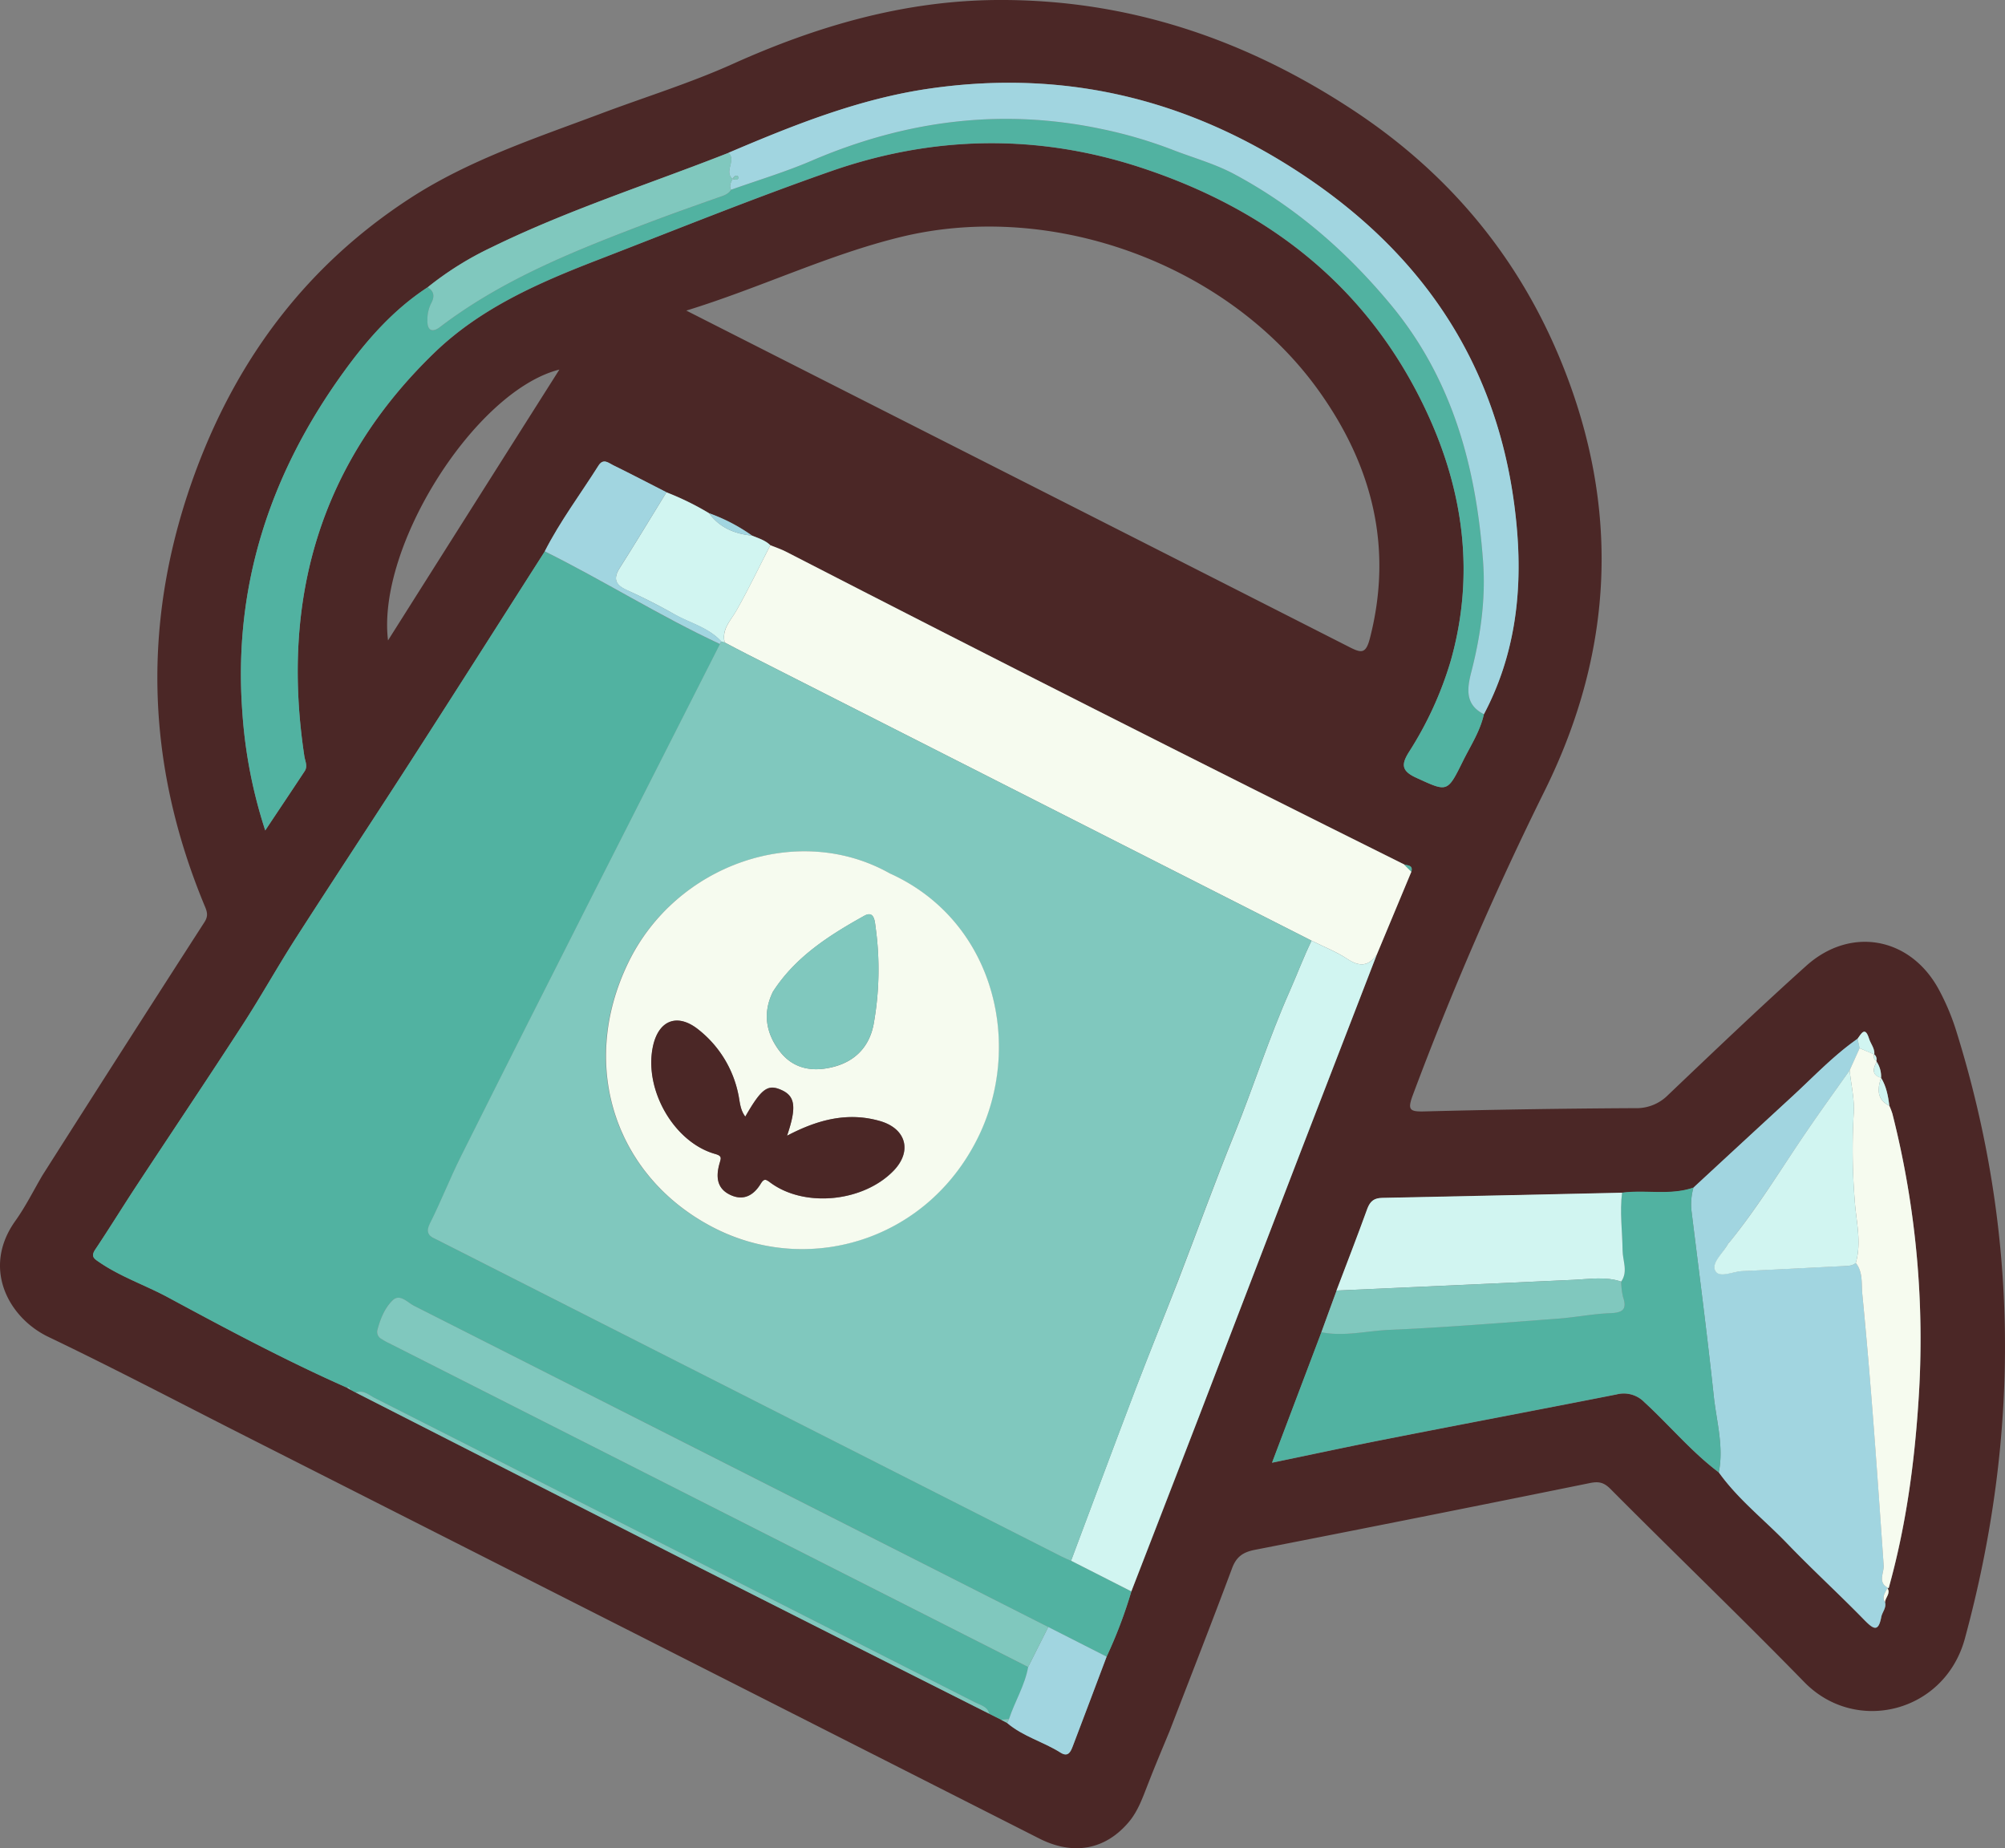
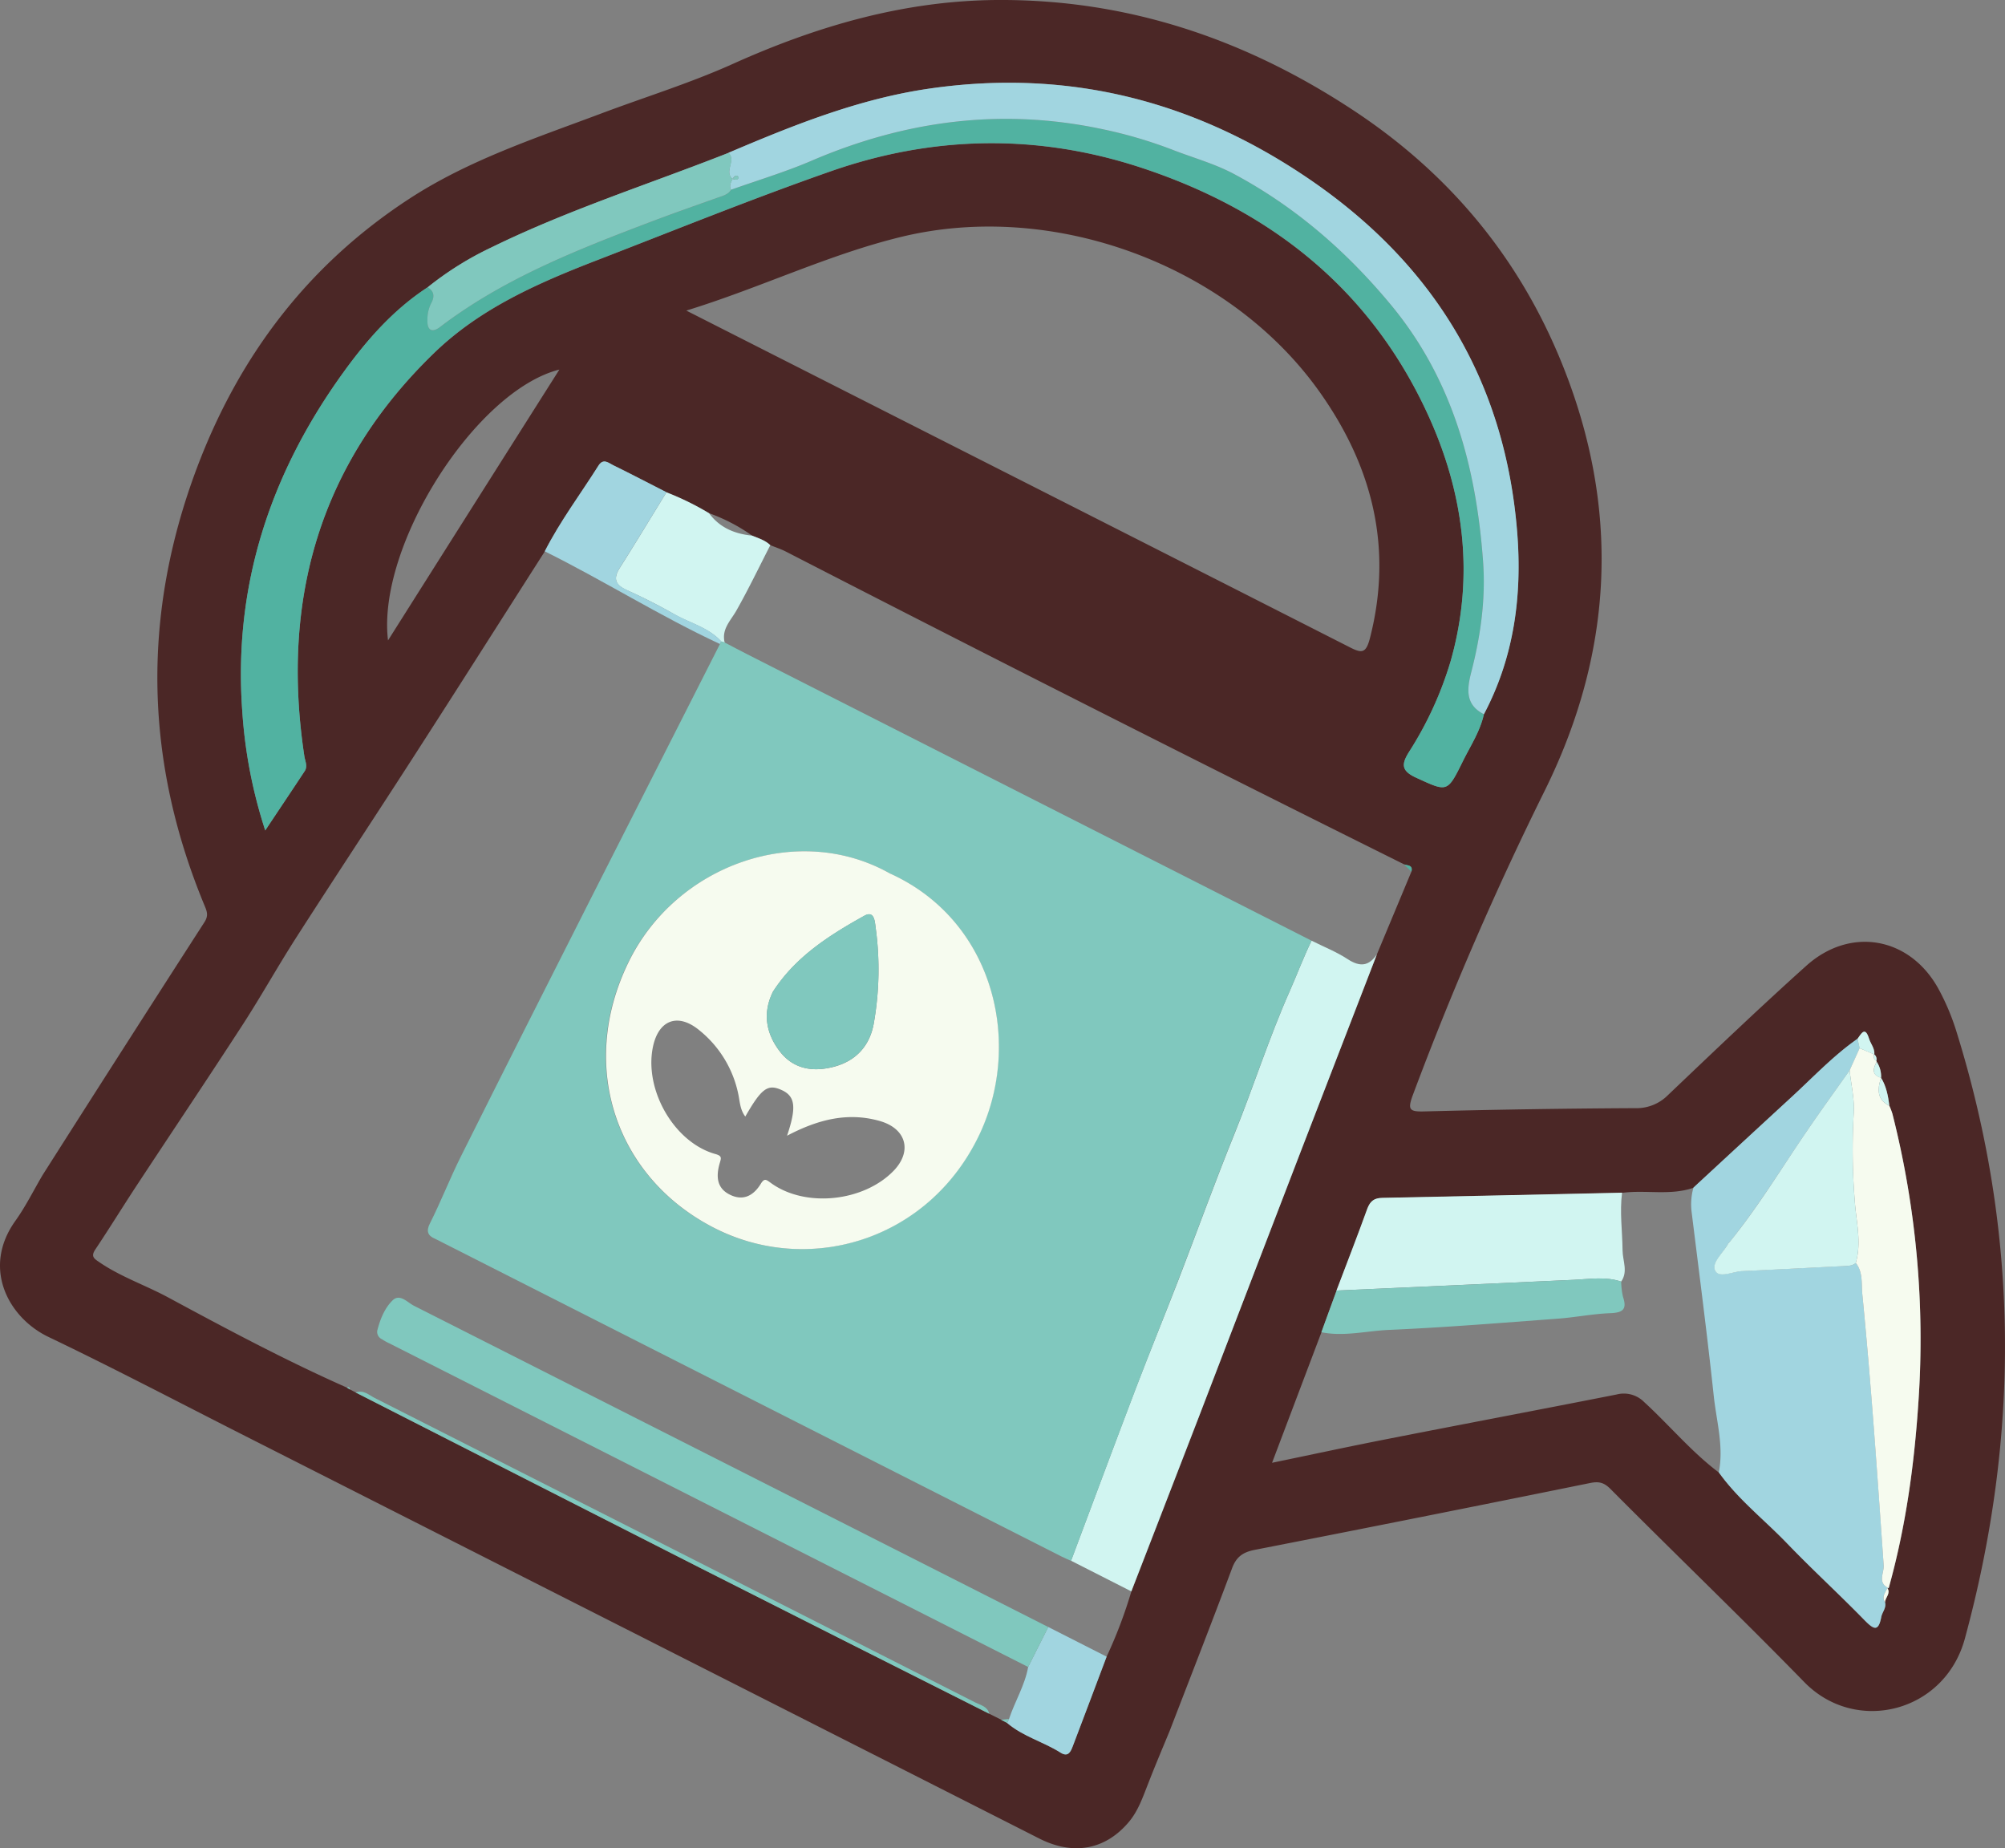
<svg xmlns="http://www.w3.org/2000/svg" viewBox="0 0 666.93 614.68">
  <rect x="0" y="0" width="666.93" height="614.68" fill="#808080" stroke="none" />
  <g id="a7fcfa21-8fa6-4f9c-9b53-472351a8a7f0" data-name="Calque 2">
    <g id="b0c88e33-2835-4efa-b646-c0a6d71bf229" data-name="Calque 2">
      <g id="a91b5e4b-2e60-45a6-ab07-a70874f7ca8a" data-name="arrosage">
        <path d="M389.06,575.73c6.94-18,14-36,20.72-54,1.46-4,3.69-5.49,7.69-6.27q55.74-10.89,111.4-22.2c2.82-.57,4.58-.31,6.86,2,21.4,21.53,43.31,42.55,64.5,64.27C617.37,577,646.9,569.56,653.58,545c18.4-67.7,18.07-135-2.83-202a77.27,77.27,0,0,0-6-14.19c-9.5-17.19-29.25-20.76-43.91-7.6-15.6,14-30.77,28.51-46,43a14.75,14.75,0,0,1-11.07,4.36q-35,.18-70.08,1.09c-4.88.12-5.53-.6-3.74-5.43a1078.77,1078.77,0,0,1,44-101.5c22.92-46.49,25-93.9,5.6-141.84-14.4-35.59-37.93-63.65-70.06-84.65C413.7,12.8,374.74-.28,331.64,0c-30.94.21-59.91,8.66-88,21.31-14.22,6.39-29.21,11-43.82,16.5C178,46,155.86,53.26,136.16,66.1c-33.6,21.91-56.61,52.18-70.7,89.64C47,204.89,48.12,253.48,68.23,301.65c.79,1.89,1,3.23-.31,5.19q-27,41.9-53.76,84c-3,5.09-5.63,10.44-9.06,15.23-11.25,15.74-2.23,32.25,11,38.58,22.11,10.59,43.82,22,65.69,33.08q132,66.88,263.92,133.77c11.34,5.74,22,3.75,29.8-5.54,3.12-3.7,4.64-8.29,6.41-12.74C384.2,587.33,386.66,581.54,389.06,575.73ZM624.13,352.86l.13.3a8.86,8.86,0,0,1,1.45,5.34v0c1.77,2.86,2.35,6.07,2.77,9.33a23.12,23.12,0,0,1,1,2.62,305.13,305.13,0,0,1,8.68,95.53c-1.37,21-4.21,41.89-9.91,62.27l-.42,0c1.17,1.81-.76,3.12-.79,4.73.48,1.86-.95,3.22-1.26,4.87-.95,5-2.54,4.17-5.5,1.13-8.44-8.67-17.39-16.84-25.78-25.57-7.58-7.89-16.33-14.65-22.76-23.66-9.12-6.86-16.41-15.7-24.78-23.37a9.52,9.52,0,0,0-9.23-2.57c-25.35,5-50.74,9.79-76.09,14.77-12.58,2.46-25.12,5.17-38.51,7.94l16.41-43.36q2.52-6.93,5.06-13.86c3.44-9.08,7-18.14,10.27-27.28.92-2.55,2.28-3.51,5-3.56,26.58-.52,53.16-1.14,79.74-1.72,7.89-1.06,16,1,23.75-1.71q16.4-15.14,32.78-30.26c7.13-6.56,13.8-13.64,21.78-19.23,1.26-1.71,2.51-4.28,3.82-.06.55,1.78,2,3.26,1.75,5.3l0-.06A2.07,2.07,0,0,1,624.13,352.86ZM335,573.06l-2-1.1-4-2Q281,545.76,233,521.51,175.59,492.4,118.3,463.12l-1.92-1-1-.61c-20.33-9-39.92-19.46-59.46-30-7.51-4.05-15.67-6.8-22.78-11.64-1.75-1.2-3.06-1.88-1.42-4.32,4.68-7,9.05-14.11,13.65-21.11,11.77-17.89,23.71-35.66,35.36-53.63,6.17-9.52,11.69-19.45,17.82-29,12.56-19.58,25.41-39,38-58.53,15-23.24,29.78-46.57,44.67-69.87,5.11-10,11.89-19,17.86-28.51,1.62-2.57,3.37-.89,4.89-.15,6,2.91,11.83,6,17.74,9a92.53,92.53,0,0,1,14.17,6.95,58.65,58.65,0,0,1,14.28,7.44c2.13.87,4.37,1.53,6.09,3.19,1.75.71,3.56,1.3,5.23,2.16q102.45,52.71,205.59,104c1.19.41,3,.18,2.42,2.4L458,317.42q-12.57,32.55-25.14,65.1-17.16,44.58-34.25,89.2-11.08,28.83-22.29,57.61A155.81,155.81,0,0,1,368.1,551c-3.75,9.93-7.48,19.88-11.27,29.81-.7,1.83-1.54,3.71-4.07,2.1C347,579.28,340.26,577.55,335,573.06ZM242.34,50.82c21.59-9.19,43.33-17.93,66.7-21.33,47.25-6.89,90,4.46,128.79,31.72,40.09,28.2,62.89,66.62,66.82,115.87,1.67,21-1,41.46-11.07,60.48-1.24,5.7-4.48,10.53-7,15.65-5.21,10.56-5.13,10.2-15.56,5.44-5-2.29-4.85-4.55-2.34-8.56A118.52,118.52,0,0,0,482.5,220c8.2-28.68,4.38-56.65-8-83.08-19.27-41.29-52.4-67.16-95-81.16-34.32-11.28-69-10.71-103.08,1.21-26.25,9.17-52.07,19.62-78,29.67-19.44,7.53-38.56,15.89-53.86,30.64-38.36,37-51.16,82.34-43.33,134.23.25,1.67,1.19,3.35.12,5C97.21,262.75,93,269,88.23,276.2a161.42,161.42,0,0,1-7.63-39.51c-3.07-41.79,9.3-79.21,33.63-112.86,7.8-10.79,16.66-20.87,28-28.27a106.73,106.73,0,0,1,21.23-13.28C189,69.78,216,61.21,242.34,50.82ZM228.29,103.3c24.81-7.64,47.31-18.66,71.6-24.54,50.41-12.2,108.86,9.2,138.92,51.41,17.58,24.68,24.65,51.82,16.87,82.11-1.37,5.35-2.92,4.93-7,2.85C375.66,178,302.58,141,228.29,103.3ZM129.07,213c-3.8-31.33,29.1-83.06,57-90.08C167.14,152.8,148.31,182.55,129.07,213Z" style="fill:#4b2726" />
-         <path d="M181.2,183.42c-14.89,23.3-29.7,46.63-44.67,69.87-12.59,19.56-25.44,39-38,58.53-6.13,9.54-11.65,19.47-17.82,29-11.65,18-23.59,35.74-35.36,53.63-4.6,7-9,14.15-13.65,21.11-1.64,2.44-.33,3.12,1.42,4.32,7.11,4.84,15.27,7.59,22.78,11.64,19.54,10.54,39.13,21,59.46,30,.66-.33,1-.08,1,.61l1.92,1c2.55-1,4.37.83,6.31,1.81q99.91,50.6,199.78,101.28c1.79.91,4.09,1.31,4.68,3.77l4,2,2.61-.24c1.93-5.82,5.26-11.14,6.36-17.28L129.47,446.78c-.84-.43-1.69-.87-2.48-1.38a2.69,2.69,0,0,1-1.52-2.84c1-3.74,2.44-7.48,5.12-10.08,2.39-2.32,4.9.7,7.08,1.81q105.56,53.35,211,106.86L368.1,551a155.81,155.81,0,0,0,8.22-21.68l-20.05-10.19c-1-.48-2.1-.91-3.12-1.42L146.67,413c-.68-.35-1.33-.74-2-1-2.41-1.05-2.88-2.62-1.67-5,3.68-7.32,6.67-15,10.31-22.29,28.47-56.95,57.39-113.67,86.18-170.45C219.51,205,200.88,193.19,181.2,183.42Z" style="fill:#51b2a1" />
-         <path d="M458,317.42l11.47-27.51-2.42-2.4q-103.16-51.3-205.59-104c-1.67-.86-3.48-1.45-5.23-2.16C252.51,188.58,249,195.94,245,203c-1.94,3.42-5,6.22-3.93,10.69,2.52,1.31,5,2.66,7.58,3.95l187.6,95.21c4,2,8.3,3.68,12,6.14C452.31,321.65,455.3,321.38,458,317.42Z" style="fill:#f6fbef" />
        <path d="M142.25,95.56c-11.36,7.4-20.22,17.48-28,28.27C89.9,157.48,77.53,194.9,80.6,236.69a161.42,161.42,0,0,0,7.63,39.51c4.78-7.19,9-13.45,13.12-19.76,1.07-1.63.13-3.31-.12-5-7.83-51.89,5-97.24,43.33-134.23,15.3-14.75,34.42-23.11,53.86-30.64,26-10,51.77-20.5,78-29.67C310.55,45,345.2,44.43,379.52,55.71c42.62,14,75.75,39.87,95,81.16,12.34,26.43,16.16,54.4,8,83.08a118.52,118.52,0,0,1-13.83,30.14c-2.51,4-2.68,6.27,2.34,8.56,10.43,4.76,10.35,5.12,15.56-5.44,2.53-5.12,5.77-10,7-15.65-6.36-3.17-5.62-8.55-4.2-14.06,3.12-12.08,4.82-24.41,3.91-36.77-2.29-31.26-10.1-60.53-30.66-85.34C447.91,83.62,431,68.88,410.66,58c-6.55-3.52-13.65-5.44-20.49-8.1a150.87,150.87,0,0,0-23.89-7c-33.24-7-65.21-2.78-96.35,10.6-8.7,3.73-17.83,6.46-26.76,9.64-1,1.61-2.7,2-4.32,2.58-7.71,2.73-15.42,5.44-23.08,8.35-24.32,9.24-48.46,18.71-69.43,34.74-2.41,1.85-4.29,1.34-4.16-2.3a11.86,11.86,0,0,1,1.2-5.52C144.53,98.87,144.6,96.94,142.25,95.56Z" style="fill:#51b2a1" />
        <path d="M617.87,345.48c-8,5.59-14.65,12.67-21.78,19.23q-16.41,15.1-32.78,30.26a20.53,20.53,0,0,0-.65,7.88c2.53,20.5,5.21,41,7.4,61.5.9,8.4,3.38,16.74,1.67,25.34,6.43,9,15.18,15.77,22.76,23.66,8.39,8.73,17.34,16.9,25.78,25.57,3,3,4.55,3.89,5.5-1.13.31-1.65,1.74-3,1.26-4.87-1.23-1.82.06-3.23.79-4.73l.41,0c-3.85-1.75-1.48-5.07-1.66-7.58-2.06-30.09-4.16-60.17-7.1-90.18-.35-3.54.28-7.31-2.17-10.4-1.26,1.11-2.81,1-4.32,1.06-11.15.55-22.3,1.15-33.45,1.66-3.15.14-7.8,2.42-9-.2s2.76-5.93,4.38-9c.08-.16.27-.26.39-.41,9.68-12,17.64-25.15,26.33-37.82,4.46-6.51,9.09-12.91,13.65-19.36,1.1-2.46,2.21-4.91,3.32-7.37C618.34,347.57,618.1,346.53,617.87,345.48Z" style="fill:#a1d5e0" />
-         <path d="M571.73,489.69c1.71-8.6-.77-16.94-1.67-25.34-2.19-20.53-4.87-41-7.4-61.5a20.53,20.53,0,0,1,.65-7.88c-7.77,2.71-15.86.65-23.75,1.71-.85,6.41.1,12.8.16,19.2,0,3.46,1.89,7-.46,10.38a24.2,24.2,0,0,0,.61,5.09c1.41,4.17-.1,5.26-4.23,5.41-5.83.22-11.64,1.4-17.48,1.83-18.68,1.38-37.37,2.92-56.08,3.73-7.51.32-15,2.31-22.55.78l-16.41,43.36c13.39-2.77,25.93-5.48,38.51-7.94,25.35-5,50.74-9.78,76.09-14.77a9.52,9.52,0,0,1,9.23,2.57C555.32,474,562.61,482.83,571.73,489.69Z" style="fill:#51b2a1" />
        <path d="M458,317.42c-2.7,4-5.69,4.23-9.72,1.59-3.75-2.46-8-4.12-12-6.14-2.68,5.48-4.8,11.2-7.26,16.75-6.87,15.5-12,31.66-18.32,47.34-6.57,16.2-12.51,32.65-18.8,49C387.2,438,382.32,450,377.72,462c-7.23,19-14.31,38.06-21.45,57.1l20.05,10.19q11.15-28.8,22.29-57.61,17.16-44.6,34.25-89.2Q445.39,350,458,317.42Z" style="fill:#d1f5f1" />
        <path d="M243.17,63.11c8.93-3.18,18.06-5.91,26.76-9.64,31.14-13.38,63.11-17.59,96.35-10.6a150.87,150.87,0,0,1,23.89,7c6.84,2.66,13.94,4.58,20.49,8.1,20.31,10.9,37.25,25.64,52,43.41,20.56,24.81,28.37,54.08,30.66,85.34.91,12.36-.79,24.69-3.91,36.77-1.42,5.51-2.16,10.89,4.2,14.06,10.05-19,12.74-39.45,11.07-60.48-3.93-49.25-26.73-87.67-66.82-115.87C399.08,34,356.29,22.6,309,29.49c-23.37,3.4-45.11,12.14-66.7,21.33,2.69,2.53-1.59,6.19,1.36,8.68.43-.56.81-1.27,1.68-1,.16.06.36.66.25.8-.53.75-1.25.41-1.93.21C243.14,60.66,242.44,61.78,243.17,63.11Z" style="fill:#a1d5e0" />
        <path d="M539.26,426.26c2.35-3.36.49-6.92.46-10.38-.06-6.4-1-12.79-.16-19.2-26.58.58-53.16,1.2-79.74,1.72-2.68.05-4,1-5,3.56-3.31,9.14-6.83,18.2-10.27,27.28q39.44-1.77,78.89-3.57C528.76,425.43,534.06,424.51,539.26,426.26Z" style="fill:#d1f5f1" />
        <path d="M618.57,348.62c-1.11,2.46-2.22,4.91-3.32,7.37.5,4.84,1.7,9.73,1.35,14.51a208.1,208.1,0,0,0,.35,28.8c.44,6.88,2.36,13.8.35,20.75,2.45,3.09,1.82,6.86,2.17,10.4,2.94,30,5,60.09,7.1,90.18.18,2.51-2.19,5.83,1.66,7.58,5.71-20.38,8.55-41.23,9.92-62.27a305.13,305.13,0,0,0-8.68-95.53,23.12,23.12,0,0,0-1-2.62c-4.22-2.11-4-5.56-2.77-9.33v0c-3.29-1-2.61-3.1-1.45-5.34l-.13-.3a1.65,1.65,0,0,1-.71-2.2l0,.06Z" style="fill:#f6fbef" />
        <path d="M243.17,63.11c-.73-1.33,0-2.45.53-3.59v0c-2.95-2.49,1.33-6.15-1.36-8.68C216,61.21,189,69.78,163.48,82.28a106.73,106.73,0,0,0-21.23,13.28c2.35,1.38,2.28,3.31,1.13,5.4a11.86,11.86,0,0,0-1.2,5.52c-.13,3.64,1.75,4.15,4.16,2.3,21-16,45.11-25.5,69.43-34.74,7.66-2.91,15.37-5.62,23.08-8.35C240.47,65.12,242.17,64.72,243.17,63.11Z" style="fill:#80c8be" />
        <path d="M241.05,213.71c-1.11-4.47,2-7.27,3.93-10.69,4-7.08,7.53-14.44,11.25-21.69-1.72-1.66-4-2.32-6.08-3.19-5.76-.57-10.75-2.62-14.29-7.44a92.53,92.53,0,0,0-14.17-6.95c-5.17,8.4-10.27,16.85-15.55,25.18-2.35,3.72-1.3,5.7,2.47,7.39,5.36,2.41,10.62,5.08,15.73,8s11.37,4.38,15.6,9.07Z" style="fill:#d1f5f1" />
        <path d="M539.26,426.26c-5.2-1.75-10.5-.83-15.78-.59q-39.45,1.83-78.89,3.57-2.54,6.93-5.06,13.86c7.55,1.53,15-.46,22.55-.78,18.71-.81,37.4-2.35,56.08-3.73,5.84-.43,11.65-1.61,17.48-1.83,4.13-.15,5.64-1.24,4.23-5.41A24.2,24.2,0,0,1,539.26,426.26Z" style="fill:#80c8be" />
        <path d="M239.94,213.35c-4.23-4.69-10.36-6.13-15.6-9.07s-10.37-5.55-15.73-8c-3.77-1.69-4.82-3.67-2.47-7.39,5.28-8.33,10.38-16.78,15.55-25.18-5.91-3-11.79-6.08-17.74-9-1.52-.74-3.27-2.42-4.89.15-6,9.49-12.75,18.48-17.86,28.51,19.68,9.77,38.31,21.54,58.26,30.82C239.61,213.93,239.77,213.64,239.94,213.35Z" style="fill:#a1d5e0" />
        <path d="M368.1,551l-19.41-9.86L342,554.44c-1.1,6.14-4.43,11.46-6.36,17.28l-.63,1.34c5.25,4.49,12,6.22,17.75,9.86,2.53,1.61,3.37-.27,4.07-2.1C360.62,570.89,364.35,560.94,368.1,551Z" style="fill:#a1d5e0" />
        <path d="M329.07,570c-.59-2.46-2.89-2.86-4.68-3.77q-99.87-50.69-199.78-101.28c-1.94-1-3.76-2.79-6.31-1.81q57.33,29.2,114.68,58.39Q281,545.84,329.07,570Z" style="fill:#80c8be" />
-         <path d="M235.86,170.7c3.54,4.82,8.53,6.87,14.29,7.44A58.9,58.9,0,0,0,235.86,170.7Z" style="fill:#a1d5e0" />
        <path d="M618.57,348.62l4.87,2.1c.23-2-1.2-3.52-1.75-5.3-1.31-4.22-2.56-1.65-3.82.06C618.1,346.53,618.34,347.57,618.57,348.62Z" style="fill:#d1f5f1" />
        <path d="M625.7,358.46c-1.26,3.77-1.45,7.22,2.77,9.33C628.05,364.53,627.47,361.32,625.7,358.46Z" style="fill:#d1f5f1" />
        <path d="M624.26,353.16c-1.16,2.24-1.84,4.34,1.45,5.34A8.86,8.86,0,0,0,624.26,353.16Z" style="fill:#d1f5f1" />
        <path d="M627.82,528.19c-.73,1.5-2,2.91-.79,4.73C627.06,531.31,629,530,627.82,528.19Z" style="fill:#f6fbef" />
        <path d="M467.05,287.51l2.42,2.4C470.06,287.69,468.24,287.92,467.05,287.51Z" style="fill:#51b2a1" />
        <path d="M623.42,350.66a1.65,1.65,0,0,0,.71,2.2A2.07,2.07,0,0,0,623.42,350.66Z" style="fill:#d1f5f1" />
        <path d="M335,573.06l.63-1.34L333,572Z" style="fill:#80c8be" />
        <path d="M116.38,462.12c0-.69-.36-.94-1-.61Z" style="fill:#80c8be" />
        <path d="M239.94,213.35c-.17.29-.33.58-.48.89-28.79,56.78-57.71,113.5-86.18,170.45-3.64,7.28-6.63,15-10.31,22.29-1.21,2.4-.74,4,1.67,5,.7.3,1.35.69,2,1L353.15,517.72c1,.51,2.08.94,3.12,1.42,7.14-19,14.22-38.1,21.45-57.1,4.6-12.08,9.48-24.06,14.13-36.12,6.29-16.31,12.23-32.76,18.8-49C417,361.28,422.1,345.12,429,329.62c2.46-5.55,4.58-11.27,7.26-16.75l-187.6-95.21c-2.54-1.29-5.06-2.64-7.58-3.95Zm56,77.15c34.62,15.61,44.26,56.17,29.82,86.7-16.72,35.37-56.49,47.08-87.71,31.49-32.84-16.4-46.2-53.46-29.15-88.51C224.79,287.54,265.41,273.29,296,290.5Z" style="fill:#80c8be" />
        <path d="M342,554.44l6.69-13.29q-105.49-53.46-211-106.86c-2.18-1.11-4.69-4.13-7.08-1.81-2.68,2.6-4.17,6.34-5.12,10.08A2.69,2.69,0,0,0,127,445.4c.79.51,1.64,1,2.48,1.38Z" style="fill:#80c8be" />
        <path d="M617.3,420.05c2-6.95.09-13.87-.35-20.75a208.1,208.1,0,0,1-.35-28.8c.35-4.78-.85-9.67-1.35-14.51-4.56,6.45-9.19,12.85-13.65,19.36C592.91,388,585,401.2,575.27,413.17c-.12.15-.31.25-.39.41-1.62,3.06-5.64,6.3-4.38,9s5.88.34,9,.2c11.15-.51,22.3-1.11,33.45-1.66C614.49,421,616,421.16,617.3,420.05Z" style="fill:#d1f5f1" />
        <path d="M243.7,59.52c.68.2,1.4.54,1.93-.21.11-.14-.09-.74-.25-.8-.87-.28-1.25.43-1.68,1Z" style="fill:#80c8be" />
        <path d="M296,290.5c-30.54-17.21-71.16-3-87,29.68-17,35.05-3.69,72.11,29.15,88.51,31.22,15.59,71,3.88,87.71-31.49C340.21,346.67,330.57,306.11,296,290.5ZM261.8,377.74c10.33-5.44,20.26-7.92,30.87-4.89,8.79,2.52,10.83,10,4.64,16.49-10,10.39-29.44,12.44-40.88,4.12-1.57-1.14-2.16-1.69-3.35.25-2.33,3.81-5.64,5.78-10,3.78-4.77-2.17-4.94-6.29-3.66-10.68.49-1.67.8-2.36-1.53-3-13.64-3.86-23.63-21.25-20.72-35.54,1.84-9,8.26-11.49,15.38-5.66A36.74,36.74,0,0,1,245.6,364c.51,2.4.55,5.05,2.31,7.36,5.42-9.43,7.48-10.89,12.06-8.83S265,368.26,261.8,377.74Zm-4.62-48c7.46-11.53,18.66-18.65,30.28-25.12,3.26-1.82,3.52,1.56,3.79,3.78a102.41,102.41,0,0,1-.67,32.36c-1.41,7.28-6,12.17-13.27,14.07-7,1.81-13.44.7-17.93-5.14S253.51,337,257.18,329.7Z" style="fill:#f6fbef" />
-         <path d="M261.8,377.74c3.24-9.48,2.71-13.14-1.83-15.18s-6.64-.6-12.06,8.83c-1.76-2.31-1.8-5-2.31-7.36a36.74,36.74,0,0,0-13.09-21.44c-7.12-5.83-13.54-3.38-15.38,5.66-2.91,14.29,7.08,31.68,20.72,35.54,2.33.66,2,1.35,1.53,3-1.28,4.39-1.11,8.51,3.66,10.68,4.4,2,7.71,0,10-3.78,1.19-1.94,1.78-1.39,3.35-.25,11.44,8.32,30.89,6.27,40.88-4.12,6.19-6.44,4.15-14-4.64-16.49C282.06,369.82,272.13,372.3,261.8,377.74Z" style="fill:#4b2726" />
        <path d="M257.18,329.7c-3.67,7.26-2.34,14,2.2,19.95s11,7,17.93,5.14c7.31-1.9,11.86-6.79,13.27-14.07a102.41,102.41,0,0,0,.67-32.36c-.27-2.22-.53-5.6-3.79-3.78C275.84,311.05,264.64,318.17,257.18,329.7Z" style="fill:#80c8be" />
      </g>
    </g>
  </g>
</svg>